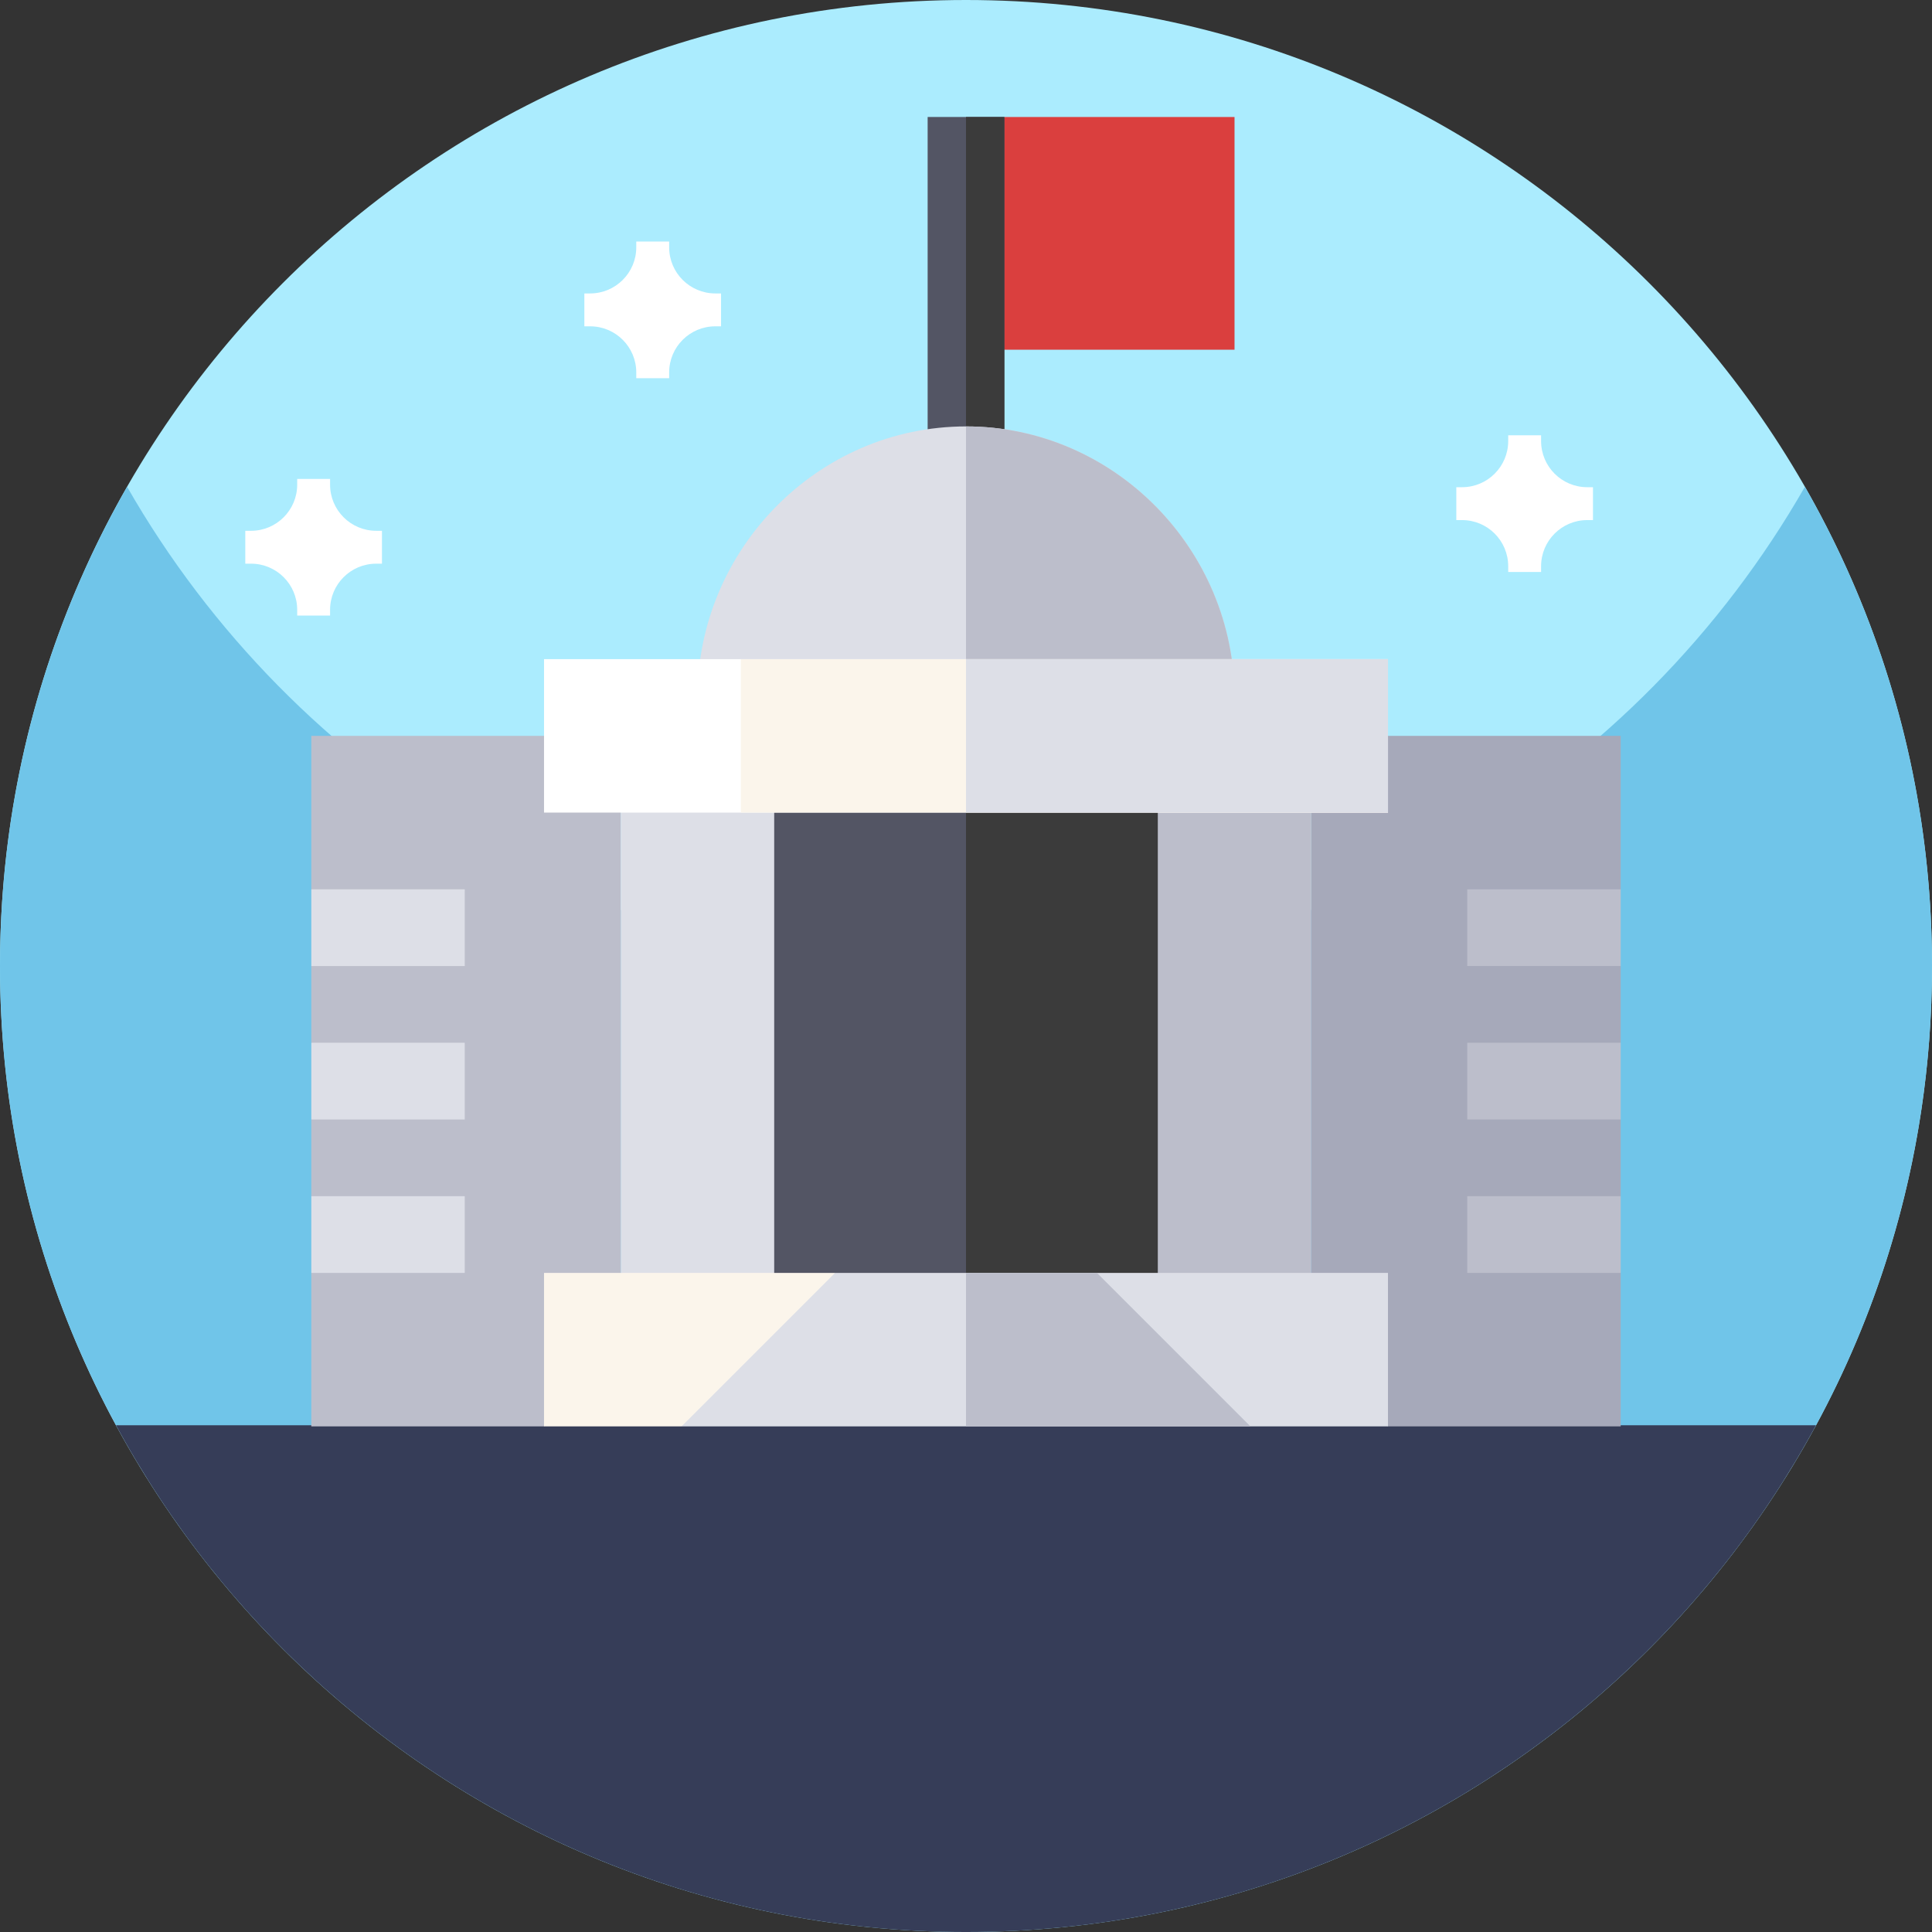
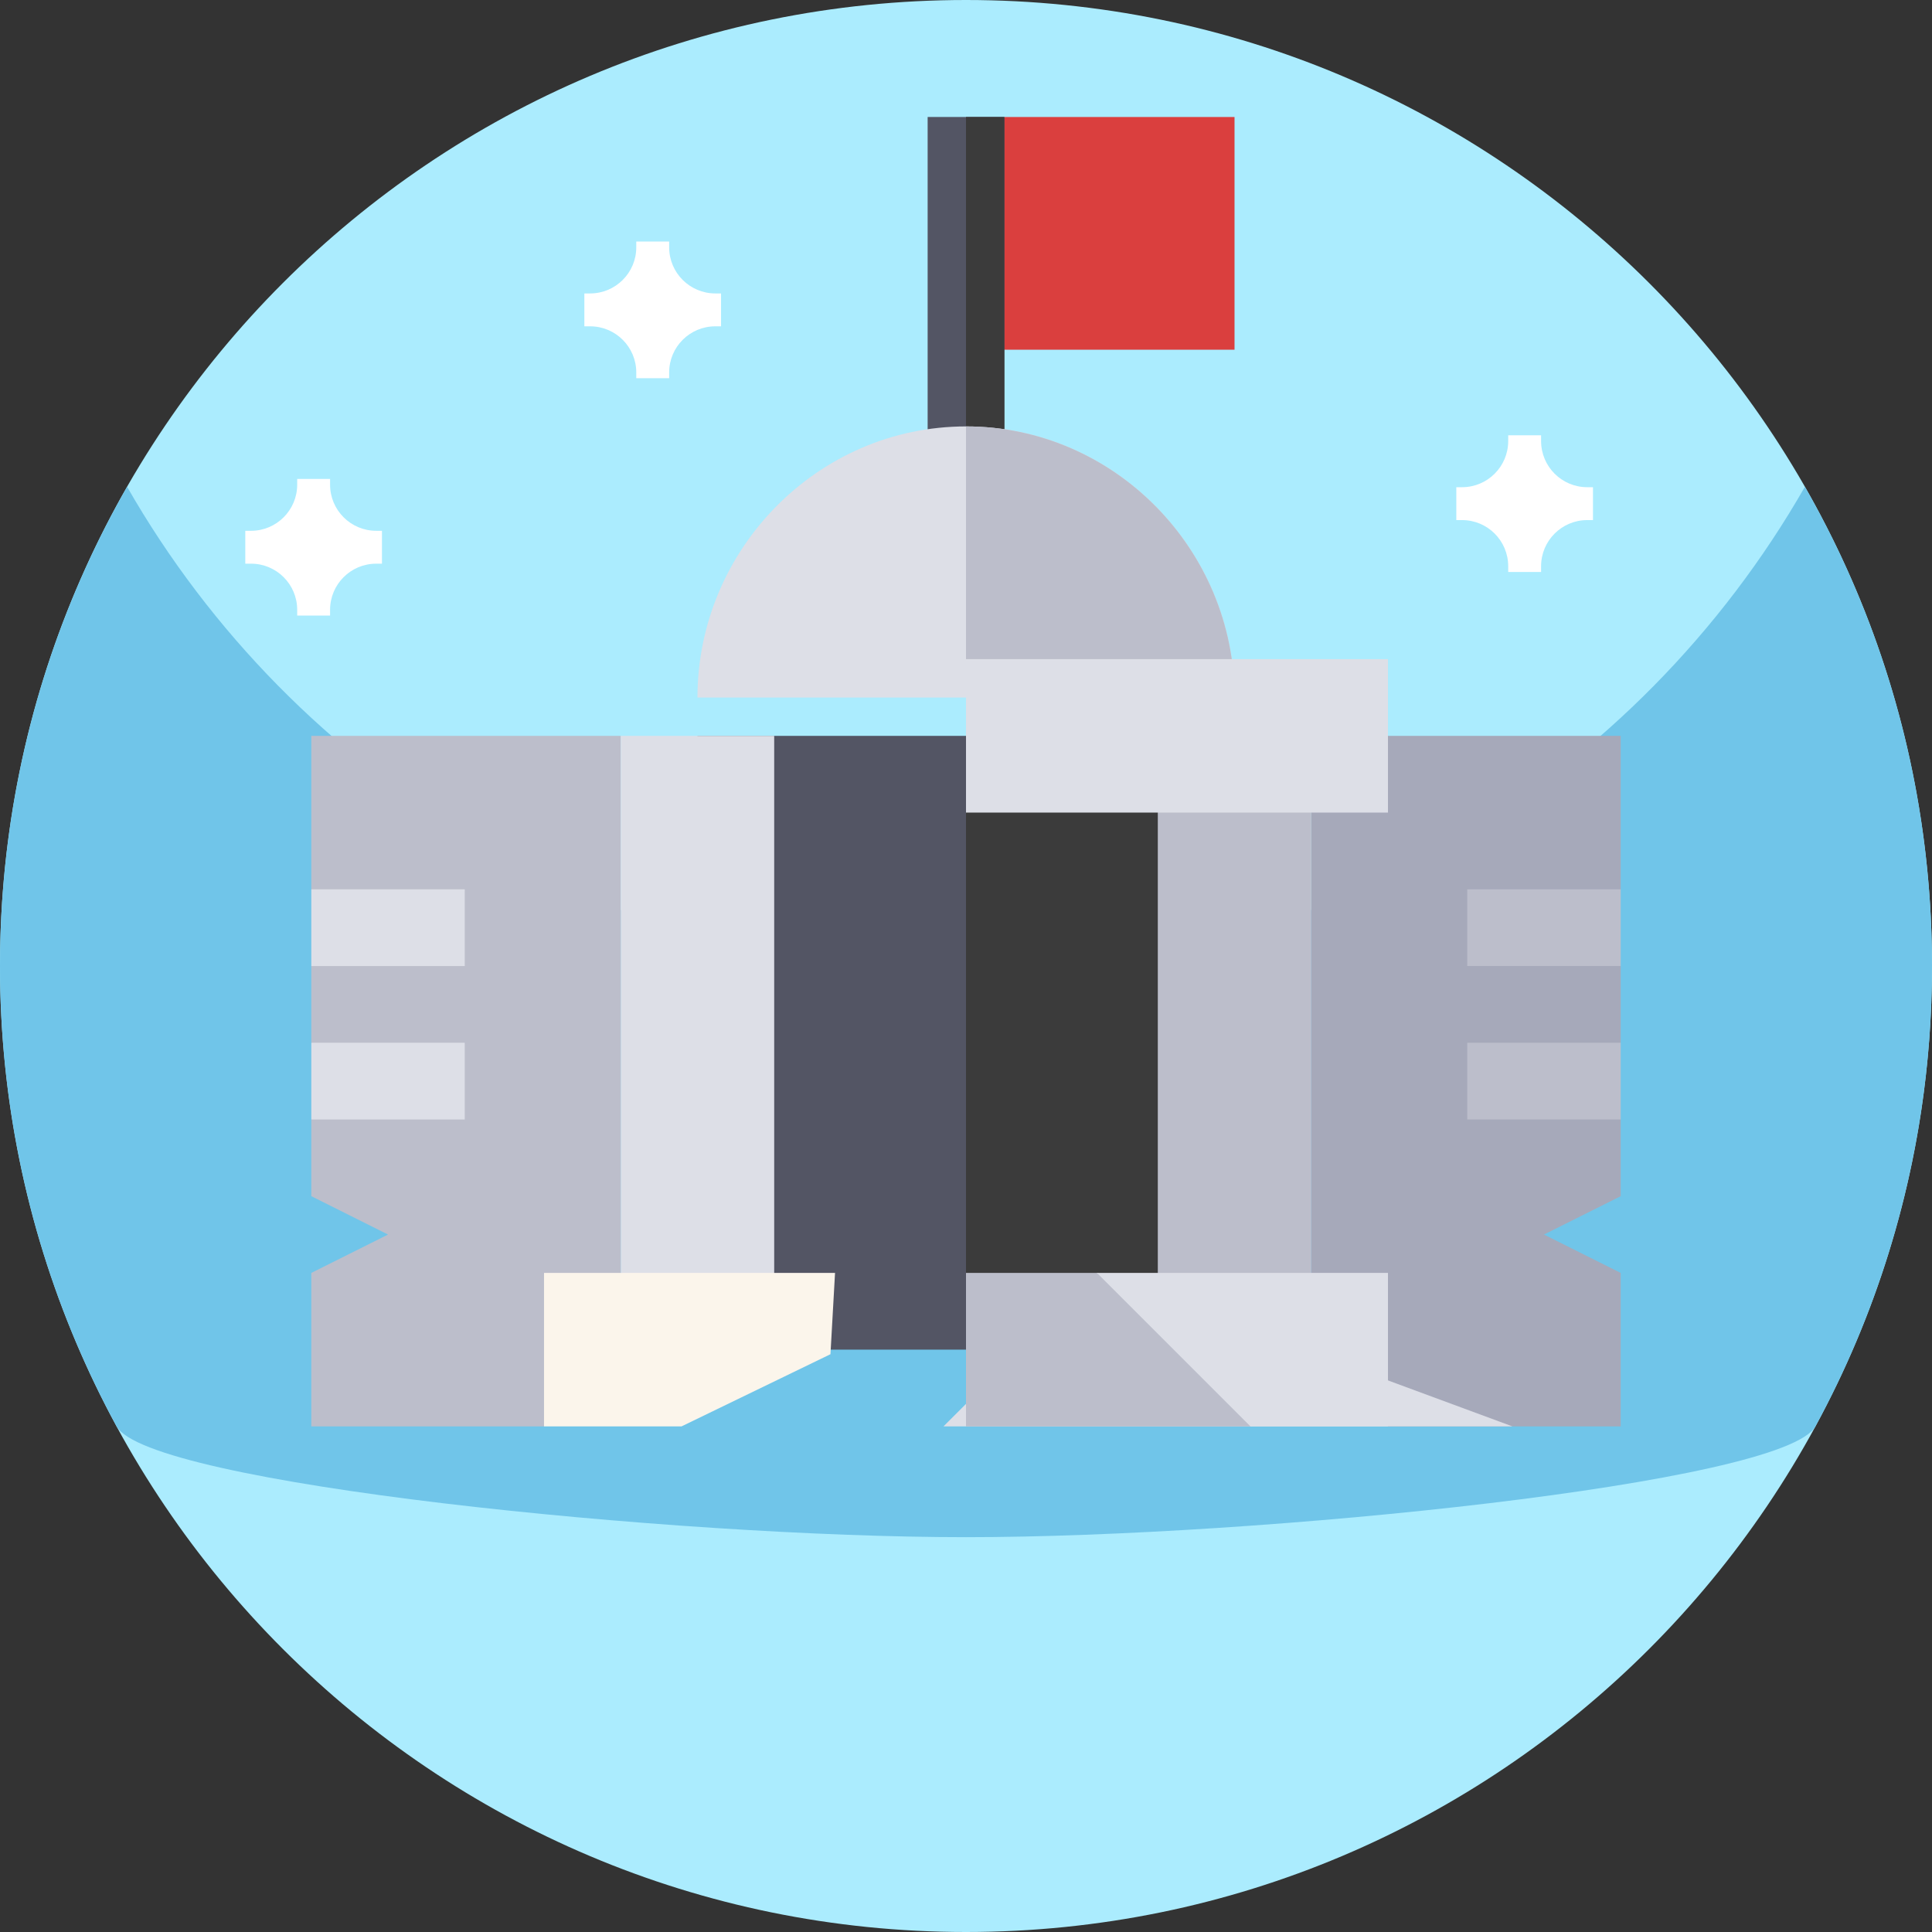
<svg xmlns="http://www.w3.org/2000/svg" id="Capa_1" enable-background="new 0 0 512 512" height="512" viewBox="0 0 512 512" width="512">
  <rect x="0" y="0" width="512" height="512" fill="#333333" stroke="none" />
  <g>
    <g>
      <path d="m512 256c0 141.387-114.613 256-256 256s-256-114.613-256-256 114.613-256 256-256 256 114.613 256 256zm0 0" fill="#abecfe" />
      <path d="m512 256c0 26.051-3.891 51.191-11.129 74.871-5.031 16.469-11.672 32.231-19.75 47.109-8.25 15.2-147.391 29.388-225.121 29.388s-216.871-14.188-225.109-29.388c-3.289-6.031-6.332-12.21-9.121-18.531-14-31.629-21.77-66.629-21.77-103.449 0-46.219 12.25-89.57 33.68-127 44.121 77.07 127.16 129 222.32 129s178.211-51.93 222.32-129c21.43 37.43 33.68 80.781 33.68 127zm0 0" fill="#70c5e9" />
-       <path d="m481.262 377.699c-7.16 13.223-15.434 25.742-24.723 37.43-8.437 10.633-17.719 20.57-27.719 29.723-45.539 41.699-106.211 67.148-172.82 67.148s-127.281-25.449-172.82-67.148c-10-9.153-19.282-19.09-27.719-29.723-9.289-11.688-17.563-24.207-24.723-37.43zm0 0" fill="#363d58" />
    </g>
    <g>
      <path d="m429.5 195.012h-82.006v162.656l20.332 20.332h61.674v-40.664l-20.332-10.166 20.332-10.166v-20.332l-20.332-10.166 20.332-10.166v-20.332l-20.332-10.166 20.332-10.166z" fill="#a6a9ba" />
      <path d="m82.5 195.012h82.006v162.656l-20.332 20.332h-61.674v-40.664l20.332-10.166-20.332-10.166v-20.332l20.332-10.166-20.332-10.166v-20.332l20.332-10.166-20.332-10.166z" fill="#bcbecb" />
      <path d="m256 195.012h-71.162v162.656h71.162 71.162v-162.656z" fill="#535564" />
      <path d="m256 195.012h71.162v162.656h-71.162z" fill="#3b3b3b" />
      <path d="m164.506 195.012h40.664v162.656h-40.664z" fill="#dddfe7" />
      <path d="m306.83 195.012h40.664v162.656h-40.664z" fill="#bcbecb" />
      <path d="m266.166 31h60.996v61.674h-71.162v-41.342z" fill="#da3f3e" />
      <path d="m256 31h-10.166v102.338h10.166 10.166v-102.338z" fill="#535564" />
      <path d="m256 31h10.166v102.338h-10.166z" fill="#3b3b3b" />
      <path d="m256 113.006c-39.234 0-71.162 32.605-71.162 71.84h71.162 71.162c0-39.235-31.928-71.84-71.162-71.84z" fill="#dddfe7" />
      <path d="m256 113.006v71.84h71.162c0-39.235-31.928-71.84-71.162-71.84z" fill="#bcbecb" />
      <path d="m82.5 235.676h40.664v20.332h-40.664z" fill="#dddfe7" transform="matrix(-1 0 0 -1 205.664 491.684)" />
      <path d="m82.5 276.34h40.664v20.332h-40.664z" fill="#dddfe7" transform="matrix(-1 0 0 -1 205.664 573.012)" />
-       <path d="m82.5 317.004h40.664v20.332h-40.664z" fill="#dddfe7" transform="matrix(-1 0 0 -1 205.664 654.34)" />
      <g fill="#bcbecb">
        <path d="m388.836 235.676h40.664v20.332h-40.664z" />
        <path d="m388.836 276.34h40.664v20.332h-40.664z" />
-         <path d="m388.836 317.004h40.664v20.332h-40.664z" />
      </g>
-       <path d="m256 174.68h-111.826v40.664h111.826 111.826v-40.664z" fill="#fff" />
-       <path d="m282.082 174.68h-85.743v40.664h85.743 85.744v-40.664z" fill="#fbf5eb" />
      <path d="m256 174.68h111.826v40.664h-111.826z" fill="#dddfe7" />
      <path d="m367.826 337.336h-77.119l2.39 22.722 38.274 17.942h36.455z" fill="#dddfe7" />
      <path d="m144.174 337.336v40.664h36.454l39.452-19.119 1.213-21.545z" fill="#fbf5eb" />
-       <path d="m290.707 337.336h-34.707-34.707l-40.665 40.664h75.372 75.371z" fill="#dddfe7" />
+       <path d="m290.707 337.336l-40.665 40.664h75.372 75.371z" fill="#dddfe7" />
      <path d="m290.707 337.336h-34.707v40.664h75.371z" fill="#bcbecb" />
    </g>
    <g fill="#fff">
      <path d="m422.155 129.113h-1.524c-6.754 0-12.226-5.477-12.226-12.227v-1.523h-8.715v1.523c0 6.75-5.477 12.227-12.227 12.227h-1.527v8.715h1.527c6.75 0 12.227 5.472 12.227 12.226v1.528h8.715v-1.528c0-6.754 5.472-12.226 12.226-12.226h1.524zm0 0" />
      <path d="m191.084 77.764h-1.524c-6.754 0-12.226-5.477-12.226-12.227v-1.523h-8.715v1.523c0 6.75-5.477 12.227-12.227 12.227h-1.527v8.715h1.527c6.75 0 12.227 5.472 12.227 12.226v1.528h8.715v-1.528c0-6.754 5.472-12.226 12.226-12.226h1.524zm0 0" />
      <path d="m101.224 140.666h-1.524c-6.754 0-12.226-5.477-12.226-12.227v-1.523h-8.715v1.523c0 6.75-5.477 12.227-12.227 12.227h-1.527v8.715h1.527c6.75 0 12.227 5.472 12.227 12.226v1.528h8.715v-1.528c0-6.754 5.472-12.226 12.226-12.226h1.524zm0 0" />
    </g>
  </g>
</svg>